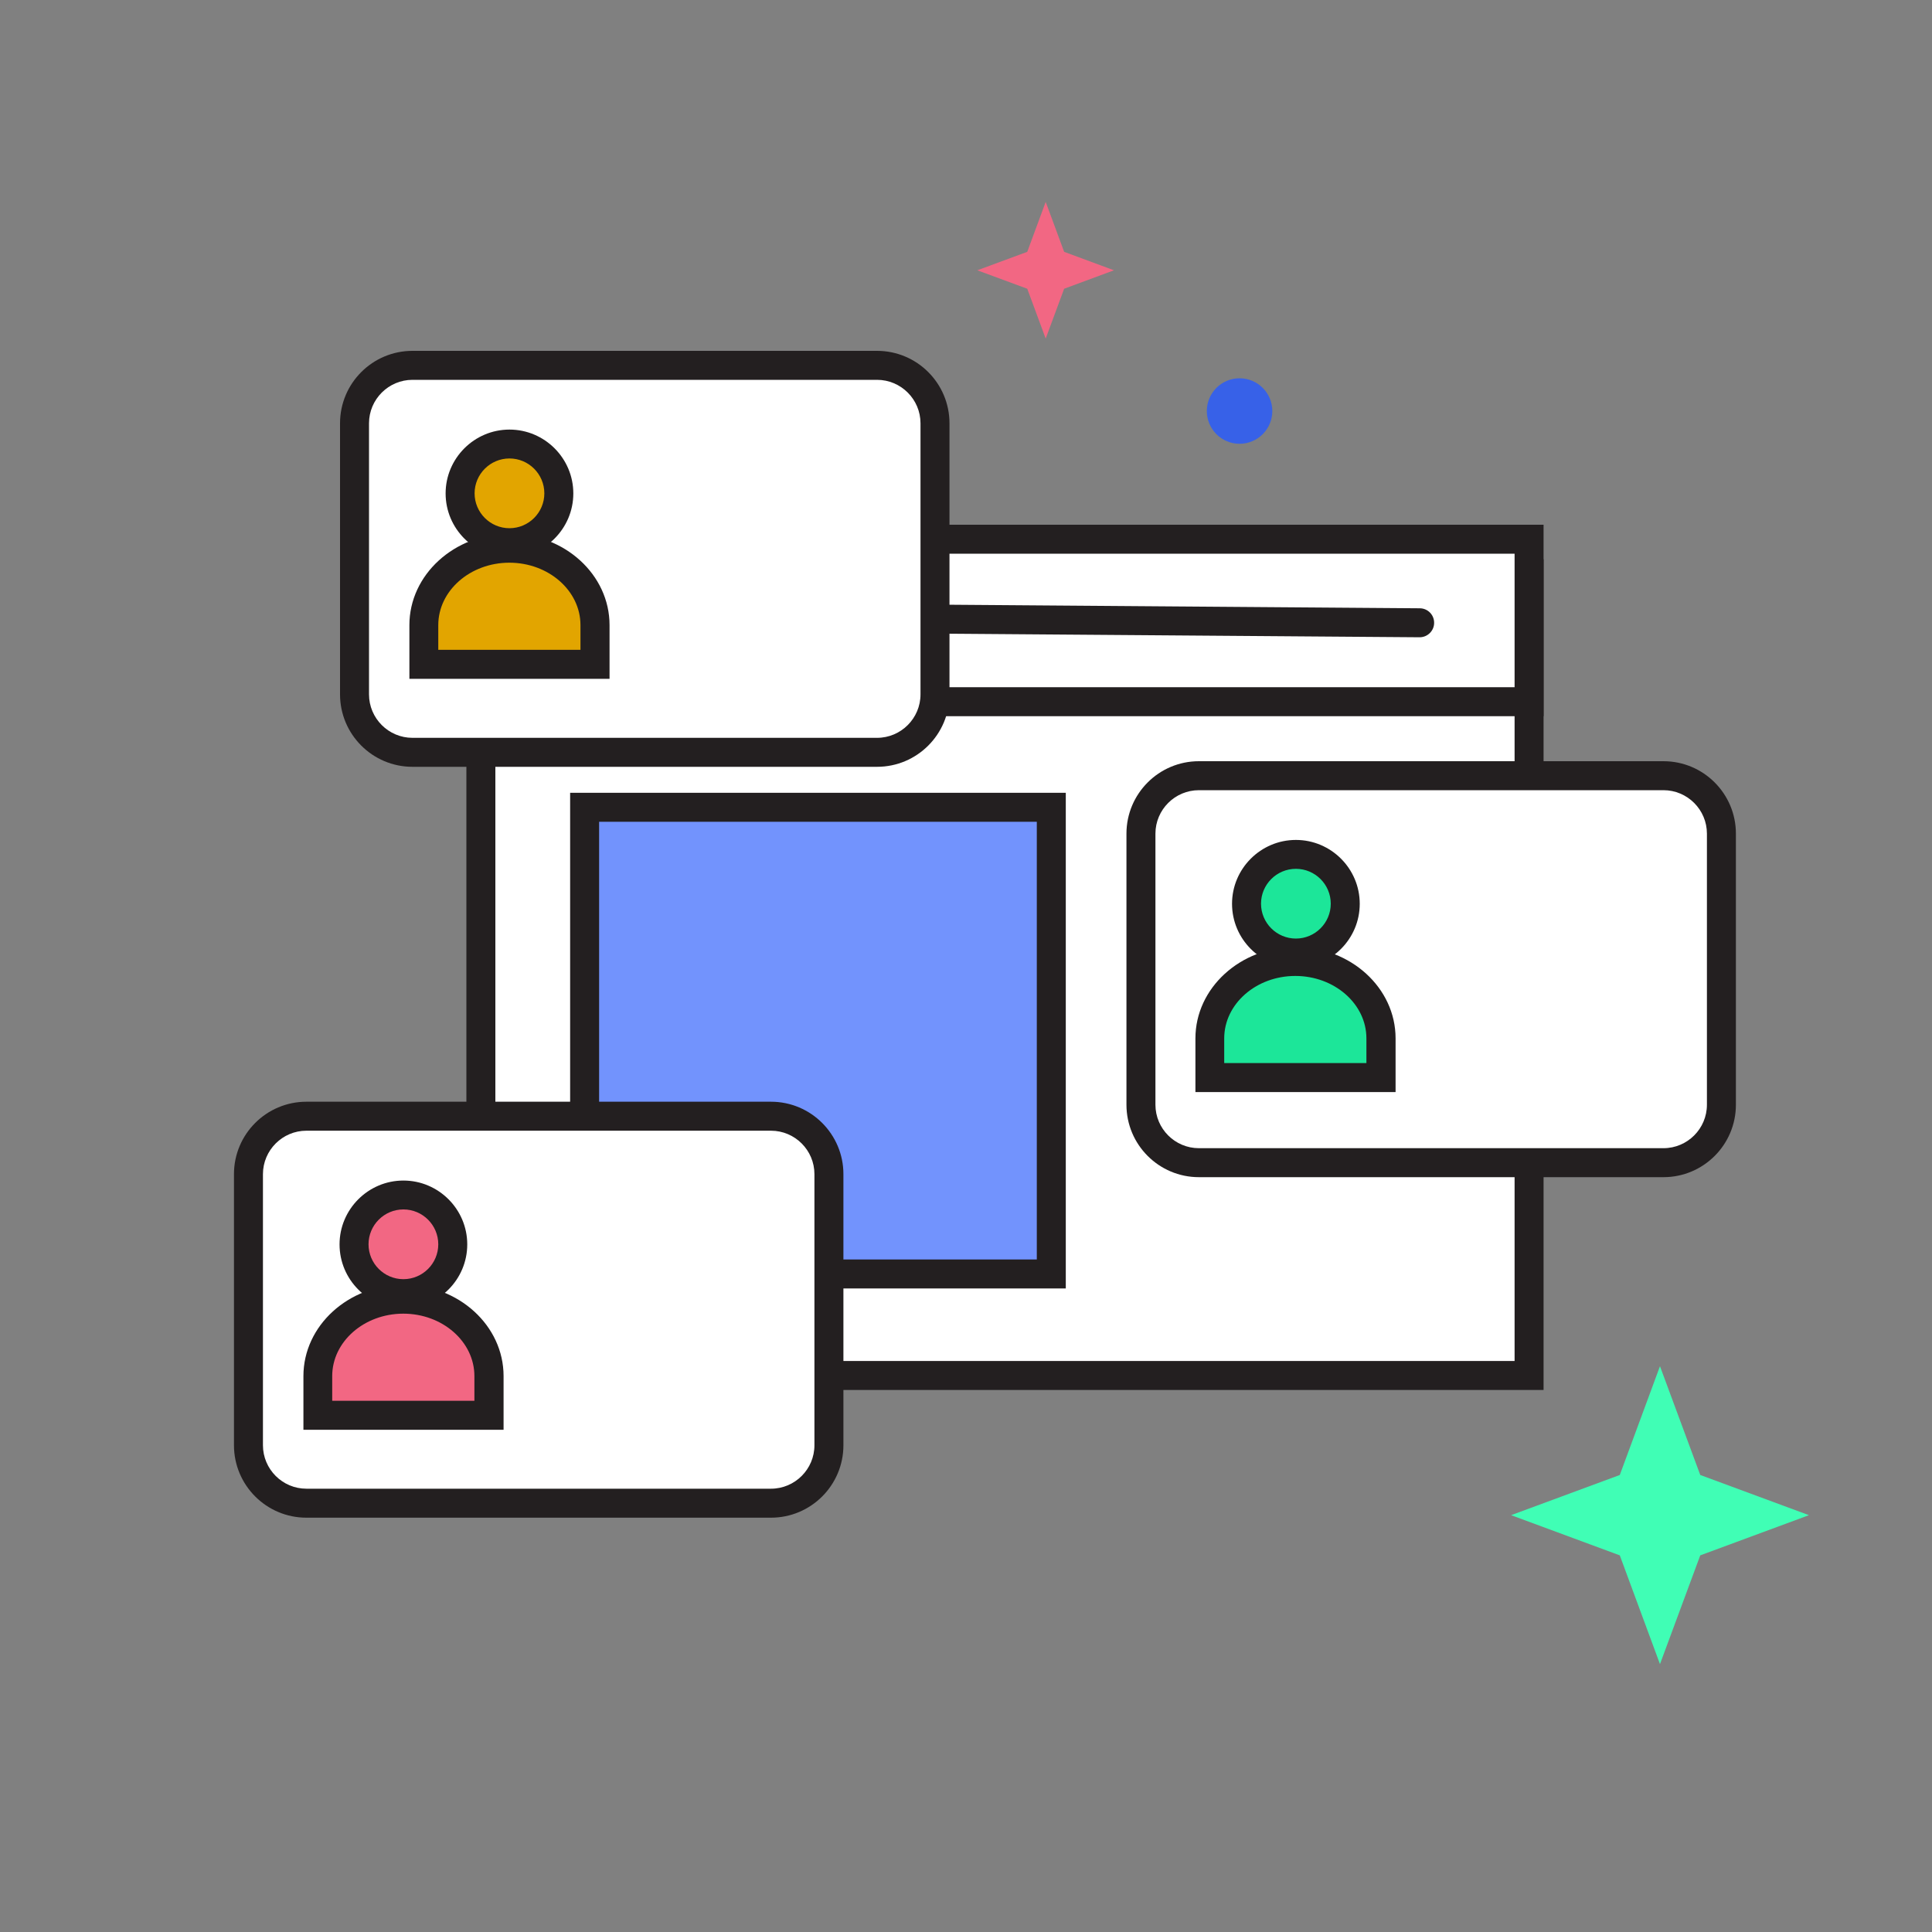
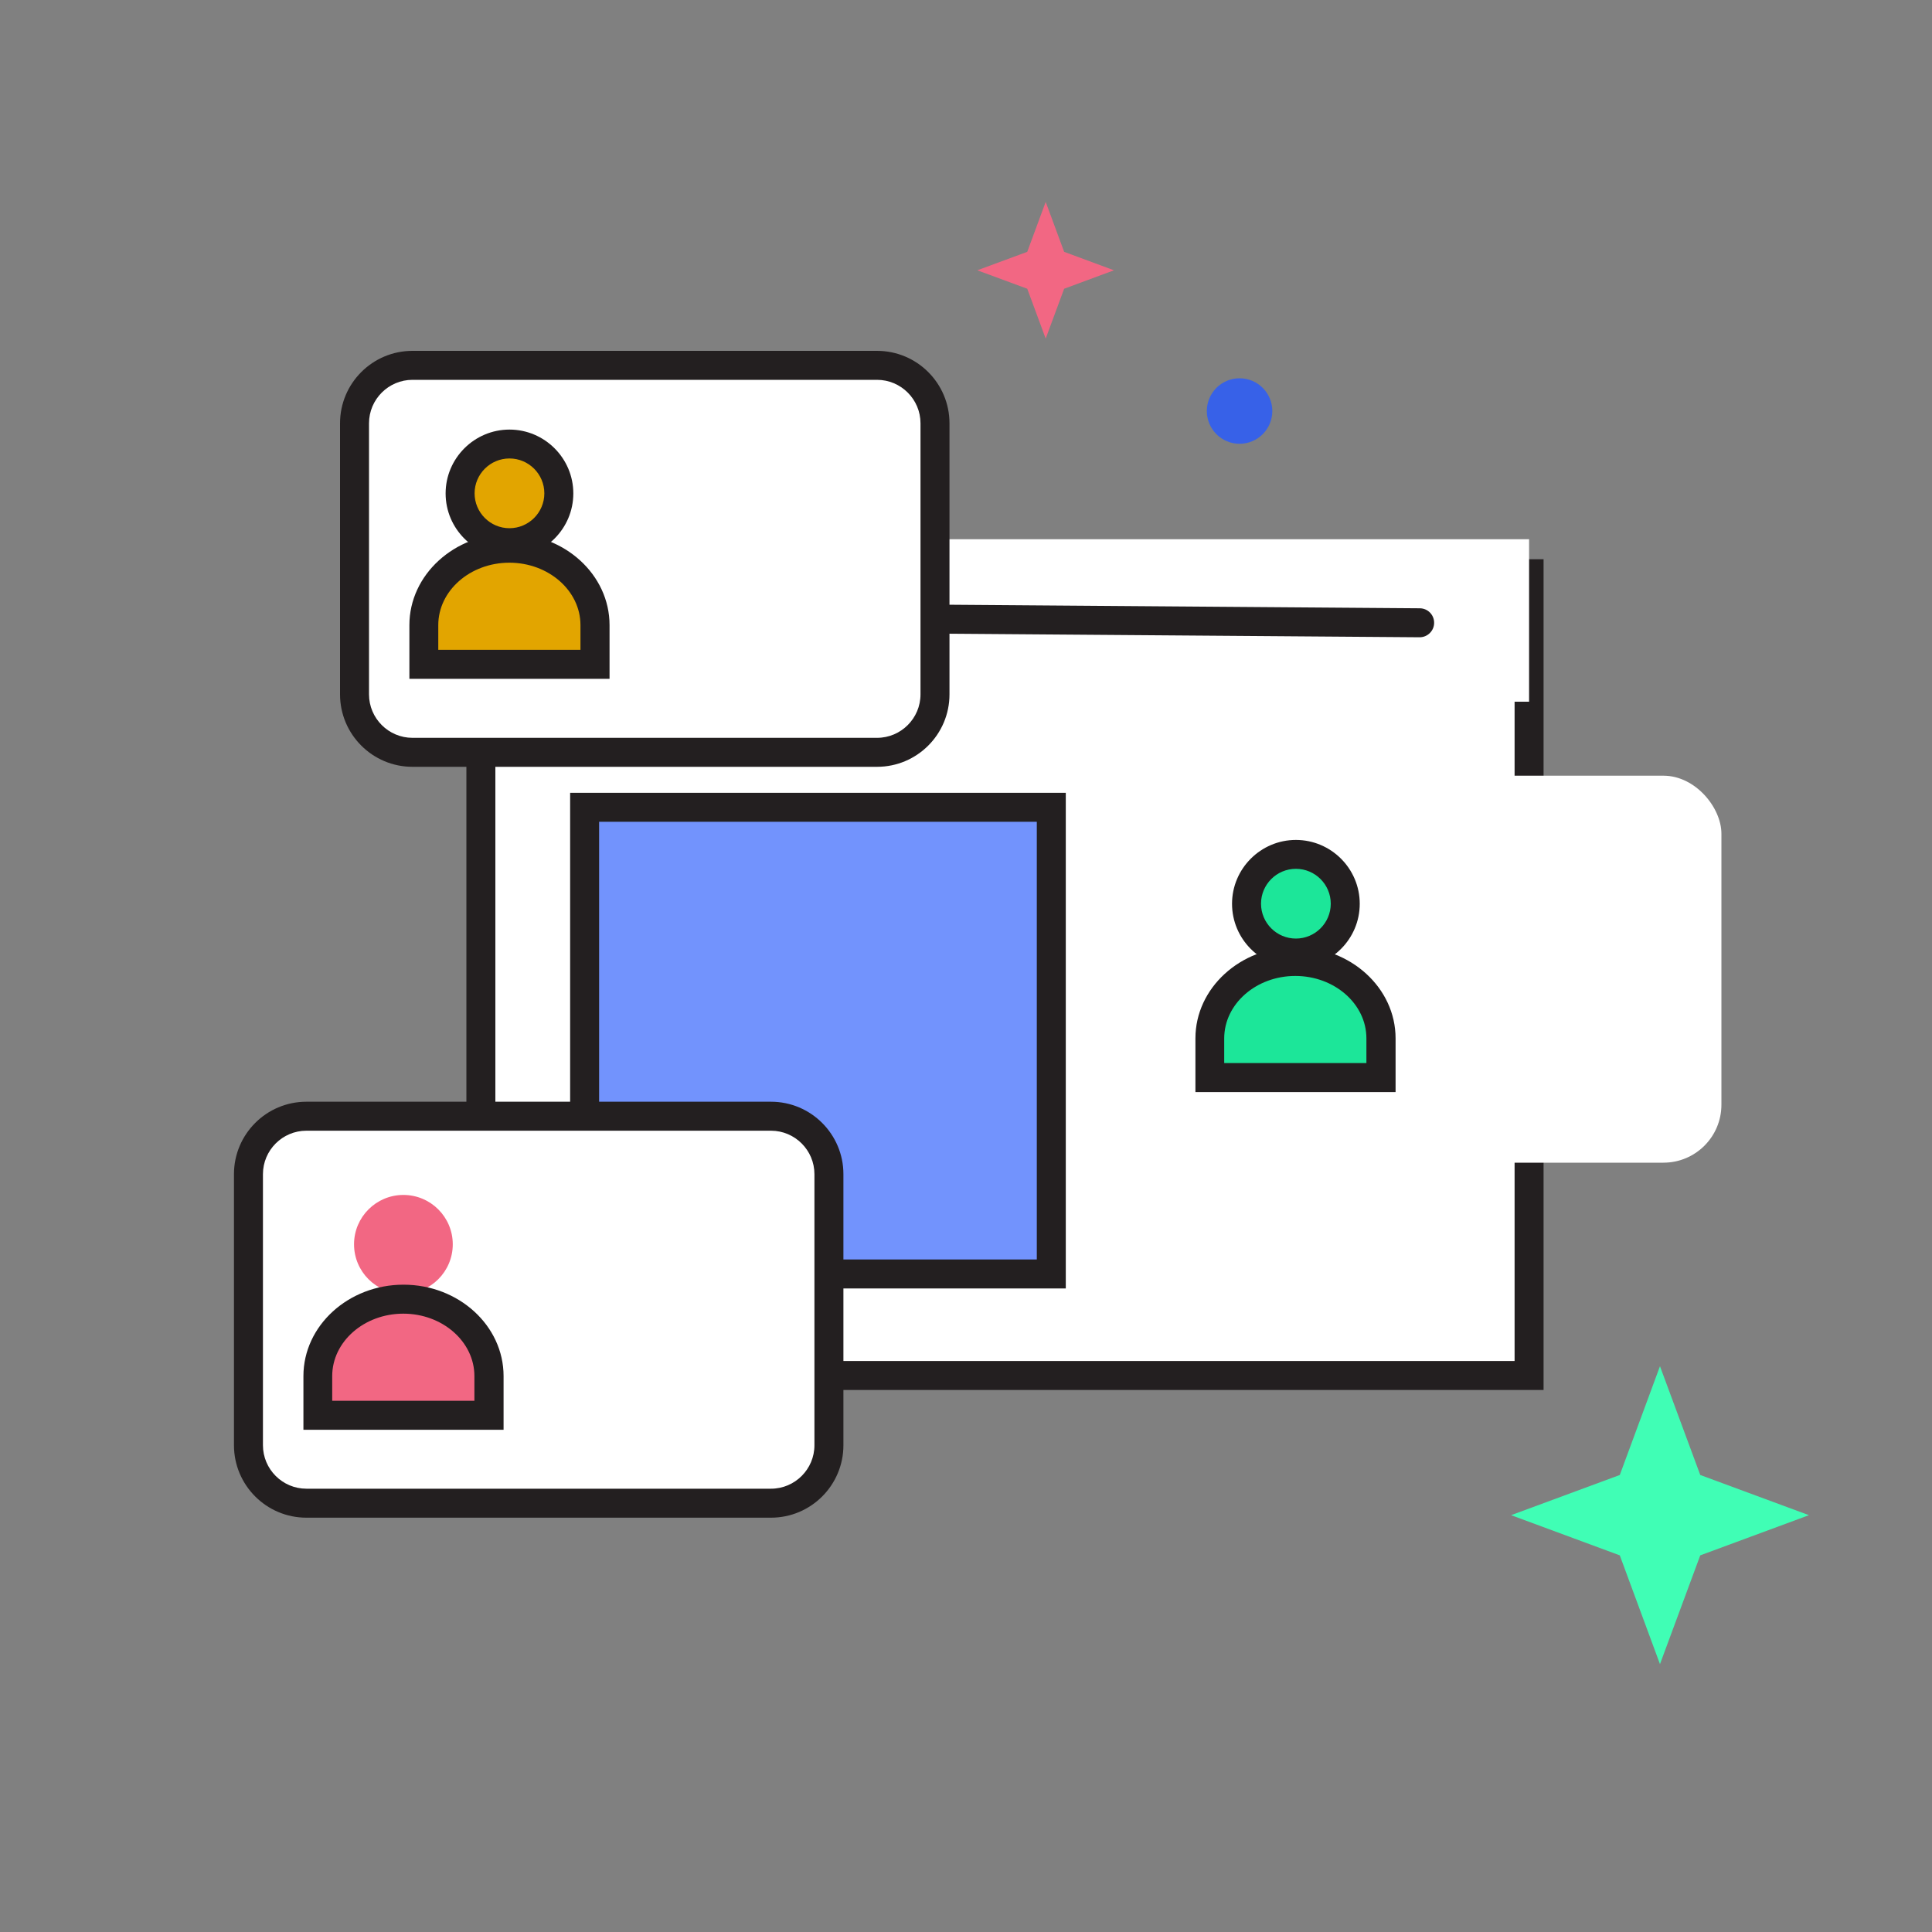
<svg xmlns="http://www.w3.org/2000/svg" id="a" data-name="Layer 1" viewBox="0 0 200 200">
  <rect x="0" y="0" width="200" height="200" fill="#808080" stroke="none" />
  <g>
    <g>
      <rect x="49.78" y="59.39" width="108.51" height="82.99" fill="#fff" />
      <path d="M159.79,143.89H48.28V57.89h111.51v85.99ZM51.28,140.89h105.51V60.89H51.28v79.99Z" fill="#231f20" />
    </g>
    <g>
      <rect x="49.78" y="55.82" width="108.51" height="16.82" fill="#fff" />
-       <path d="M159.79,74.14H48.28v-19.82h111.51v19.82ZM51.28,71.14h105.51v-13.82H51.28v13.82Z" fill="#231f20" />
    </g>
    <path d="M146.96,65.97h-.01l-63.41-.48c-.83,0-1.5-.68-1.49-1.51,0-.82.68-1.49,1.5-1.49h.01l63.41.48c.83,0,1.5.68,1.49,1.51,0,.82-.68,1.49-1.5,1.49Z" fill="#231f20" />
    <path d="M60.37,66.27c-1.12,0-2.04-.91-2.04-2.04s.91-2.04,2.04-2.04,2.04.91,2.04,2.04-.91,2.04-2.04,2.04Z" fill="#231f20" />
    <path d="M66.9,66.27c-1.12,0-2.04-.91-2.04-2.04s.91-2.04,2.04-2.04,2.04.91,2.04,2.04-.91,2.04-2.04,2.04Z" fill="#231f20" />
    <path d="M73.43,66.27c-1.12,0-2.04-.91-2.04-2.04s.91-2.04,2.04-2.04,2.04.91,2.04,2.04-.91,2.04-2.04,2.04Z" fill="#231f20" />
    <g>
      <rect x="60.52" y="83.57" width="48.31" height="48.31" fill="#7293fd" />
      <path d="M110.33,133.38h-51.31v-51.31h51.31v51.31ZM62.02,130.38h45.31v-45.31h-45.31v45.31Z" fill="#231f20" />
    </g>
-     <path d="M146.14,93.74h-.01l-26.38-.2c-.83,0-1.5-.68-1.49-1.51,0-.82.68-1.49,1.5-1.49h.01l26.38.2c.83,0,1.5.68,1.49,1.51,0,.82-.68,1.49-1.5,1.49Z" fill="#231f20" />
+     <path d="M146.14,93.74h-.01l-26.38-.2h.01l26.38.2c.83,0,1.5.68,1.49,1.51,0,.82-.68,1.49-1.5,1.49Z" fill="#231f20" />
    <path d="M135.14,111.14h-15.38c-.83,0-1.5-.67-1.5-1.5s.67-1.5,1.5-1.5h15.38c.83,0,1.5.67,1.5,1.5s-.67,1.5-1.5,1.5Z" fill="#231f20" />
  </g>
  <g>
    <rect x="36.7" y="37.82" width="60.09" height="40.06" rx="6" ry="6" fill="#fff" />
    <path d="M90.79,79.38h-48.09c-4.14,0-7.5-3.36-7.5-7.5v-28.06c0-4.14,3.36-7.5,7.5-7.5h48.09c4.14,0,7.5,3.36,7.5,7.5v28.06c0,4.14-3.36,7.5-7.5,7.5ZM42.7,39.32c-2.48,0-4.5,2.02-4.5,4.5v28.06c0,2.48,2.02,4.5,4.5,4.5h48.09c2.48,0,4.5-2.02,4.5-4.5v-28.06c0-2.48-2.02-4.5-4.5-4.5h-48.09Z" fill="#231f20" />
  </g>
  <g>
    <circle cx="52.74" cy="51.08" r="5.11" fill="#e2a500" />
    <path d="M52.74,57.69c-3.65,0-6.61-2.97-6.61-6.61s2.97-6.61,6.61-6.61,6.61,2.97,6.61,6.61-2.97,6.61-6.61,6.61ZM52.74,47.46c-1.99,0-3.61,1.62-3.61,3.61s1.62,3.61,3.61,3.61,3.61-1.62,3.61-3.61-1.62-3.61-3.61-3.61Z" fill="#231f20" />
  </g>
  <g>
    <path d="M43.88,68.77v-4.06c0-4.39,3.97-7.96,8.86-7.96s8.86,3.56,8.86,7.96v4.06h-17.71Z" fill="#e2a500" />
    <path d="M63.09,70.27h-20.71v-5.56c0-5.21,4.65-9.46,10.36-9.46s10.36,4.24,10.36,9.46v5.56ZM45.38,67.27h14.71v-2.56c0-3.56-3.3-6.46-7.36-6.46s-7.36,2.9-7.36,6.46v2.56Z" fill="#231f20" />
  </g>
  <g>
    <rect x="118.11" y="80.3" width="60.09" height="40.06" rx="6" ry="6" fill="#fff" />
-     <path d="M172.2,121.86h-48.09c-4.14,0-7.5-3.36-7.5-7.5v-28.06c0-4.14,3.36-7.5,7.5-7.5h48.09c4.14,0,7.5,3.36,7.5,7.5v28.06c0,4.14-3.36,7.5-7.5,7.5ZM124.11,81.8c-2.48,0-4.5,2.02-4.5,4.5v28.06c0,2.48,2.02,4.5,4.5,4.5h48.09c2.48,0,4.5-2.02,4.5-4.5v-28.06c0-2.48-2.02-4.5-4.5-4.5h-48.09Z" fill="#231f20" />
  </g>
  <g>
    <circle cx="134.15" cy="93.56" r="5.11" fill="#1ce699" />
    <path d="M134.15,100.17c-3.65,0-6.61-2.97-6.61-6.61s2.97-6.61,6.61-6.61,6.61,2.97,6.61,6.61-2.97,6.61-6.61,6.61ZM134.15,89.94c-1.99,0-3.61,1.62-3.61,3.61s1.62,3.61,3.61,3.61,3.61-1.62,3.61-3.61-1.62-3.61-3.61-3.61Z" fill="#231f20" />
  </g>
  <g>
    <path d="M125.24,111.55v-4.06c0-4.39,3.97-7.96,8.86-7.96s8.86,3.56,8.86,7.96v4.06h-17.71Z" fill="#1ce699" />
    <path d="M144.46,113.05h-20.71v-5.56c0-5.21,4.65-9.46,10.36-9.46s10.36,4.24,10.36,9.46v5.56ZM126.74,110.05h14.71v-2.56c0-3.56-3.3-6.46-7.36-6.46s-7.36,2.9-7.36,6.46v2.56Z" fill="#231f20" />
  </g>
  <g>
    <rect x="25.72" y="115.55" width="60.09" height="40.06" rx="6" ry="6" fill="#fff" />
    <path d="M79.81,157.11H31.72c-4.14,0-7.5-3.36-7.5-7.5v-28.06c0-4.14,3.36-7.5,7.5-7.5h48.09c4.14,0,7.5,3.36,7.5,7.5v28.06c0,4.14-3.36,7.5-7.5,7.5ZM31.72,117.05c-2.48,0-4.5,2.02-4.5,4.5v28.06c0,2.48,2.02,4.5,4.5,4.5h48.09c2.48,0,4.5-2.02,4.5-4.5v-28.06c0-2.48-2.02-4.5-4.5-4.5H31.72Z" fill="#231f20" />
  </g>
  <g>
    <circle cx="41.76" cy="128.81" r="5.11" fill="#f26783" />
-     <path d="M41.76,135.43c-3.65,0-6.61-2.97-6.61-6.61s2.97-6.61,6.61-6.61,6.61,2.97,6.61,6.61-2.97,6.61-6.61,6.61ZM41.76,125.2c-1.99,0-3.61,1.62-3.61,3.61s1.62,3.61,3.61,3.61,3.61-1.62,3.61-3.61-1.62-3.61-3.61-3.61Z" fill="#231f20" />
  </g>
  <g>
    <path d="M32.9,146.51v-4.06c0-4.39,3.97-7.96,8.86-7.96s8.86,3.56,8.86,7.96v4.06h-17.71Z" fill="#f26783" />
    <path d="M52.12,148.01h-20.71v-5.56c0-5.21,4.65-9.46,10.36-9.46s10.36,4.24,10.36,9.46v5.56ZM34.4,145.01h14.71v-2.56c0-3.56-3.3-6.46-7.36-6.46s-7.36,2.9-7.36,6.46v2.56Z" fill="#231f20" />
  </g>
  <polygon points="171.84 141.43 176.01 152.69 187.26 156.85 176.01 161.01 171.84 172.27 167.68 161.01 156.43 156.85 167.68 152.69 171.84 141.43" fill="#40feb5" />
  <polygon points="108.25 20.9 110.16 26.07 115.32 27.98 110.16 29.89 108.25 35.05 106.34 29.89 101.17 27.98 106.34 26.07 108.25 20.9" fill="#f26783" />
  <circle cx="128.32" cy="42.55" r="3.39" fill="#3761e8" />
</svg>